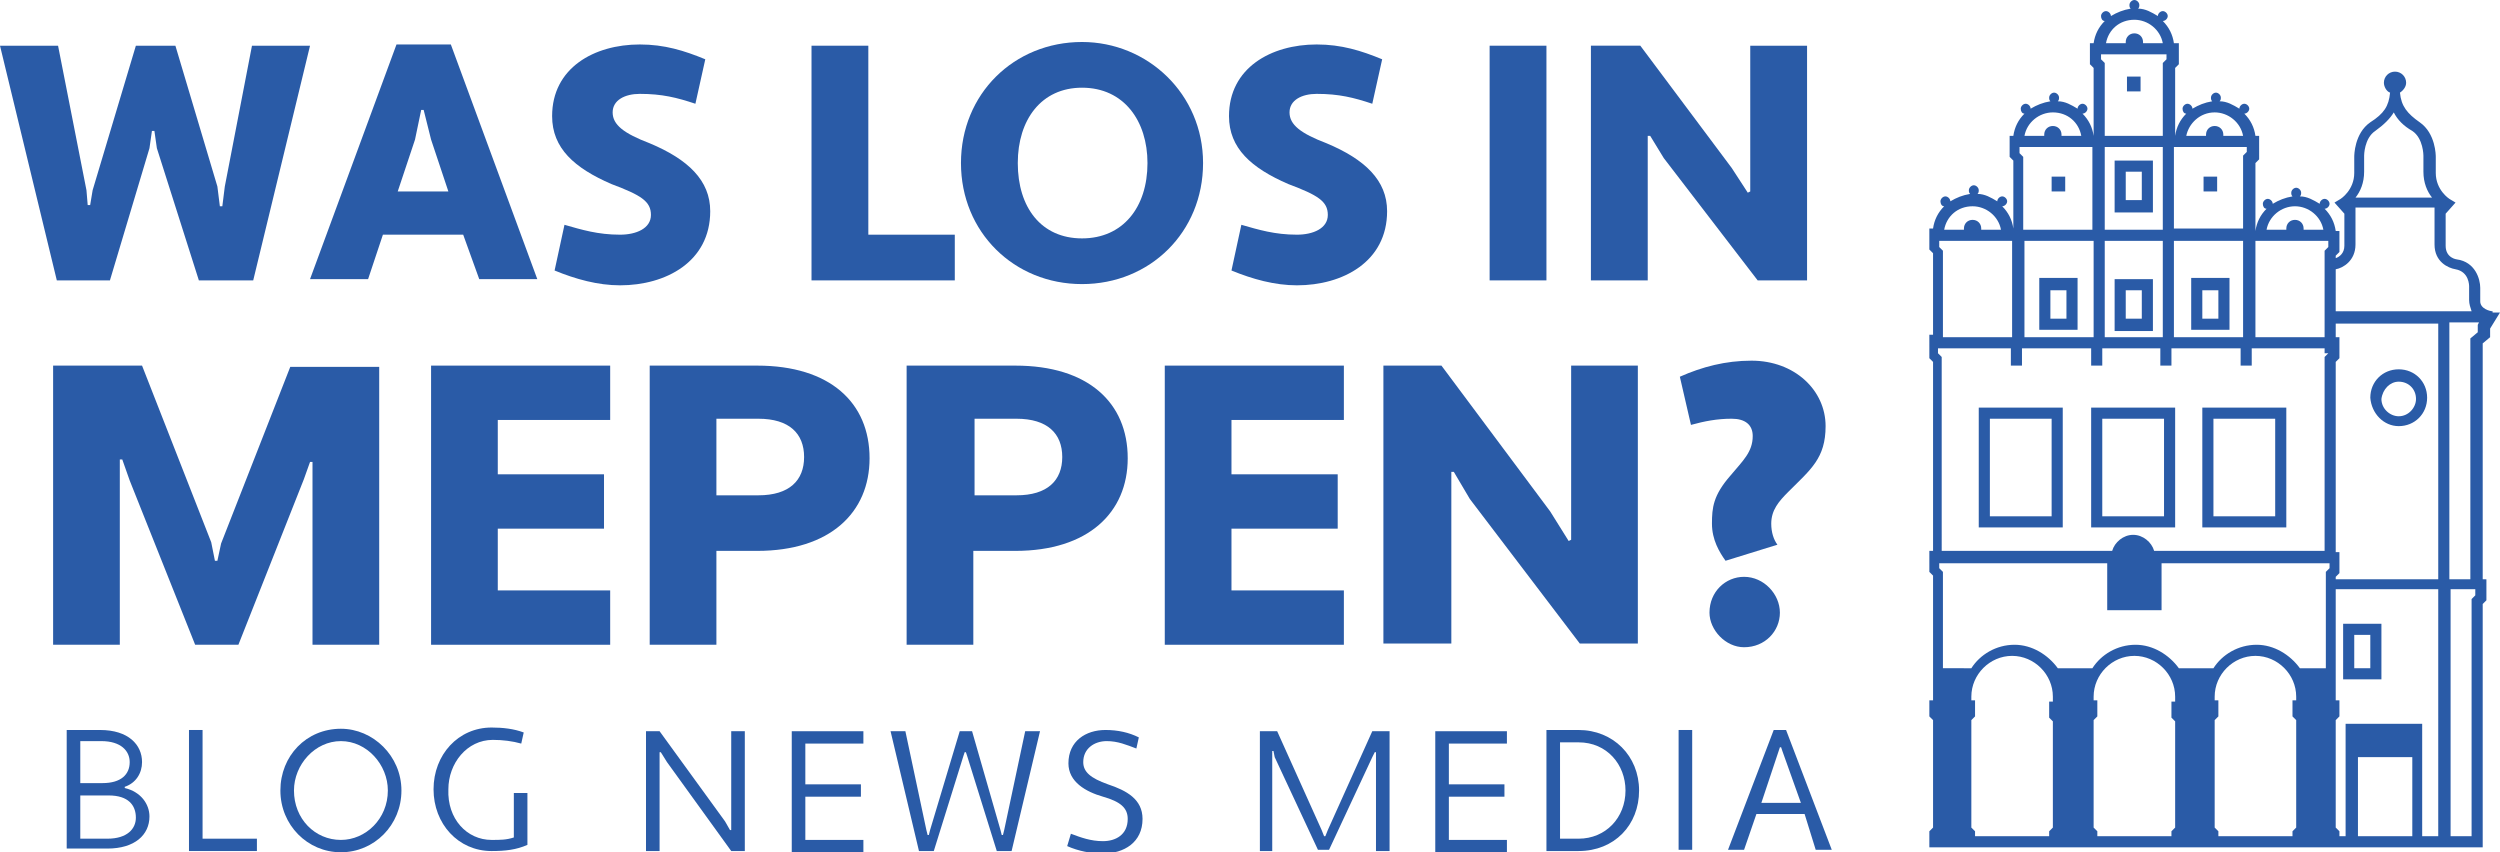
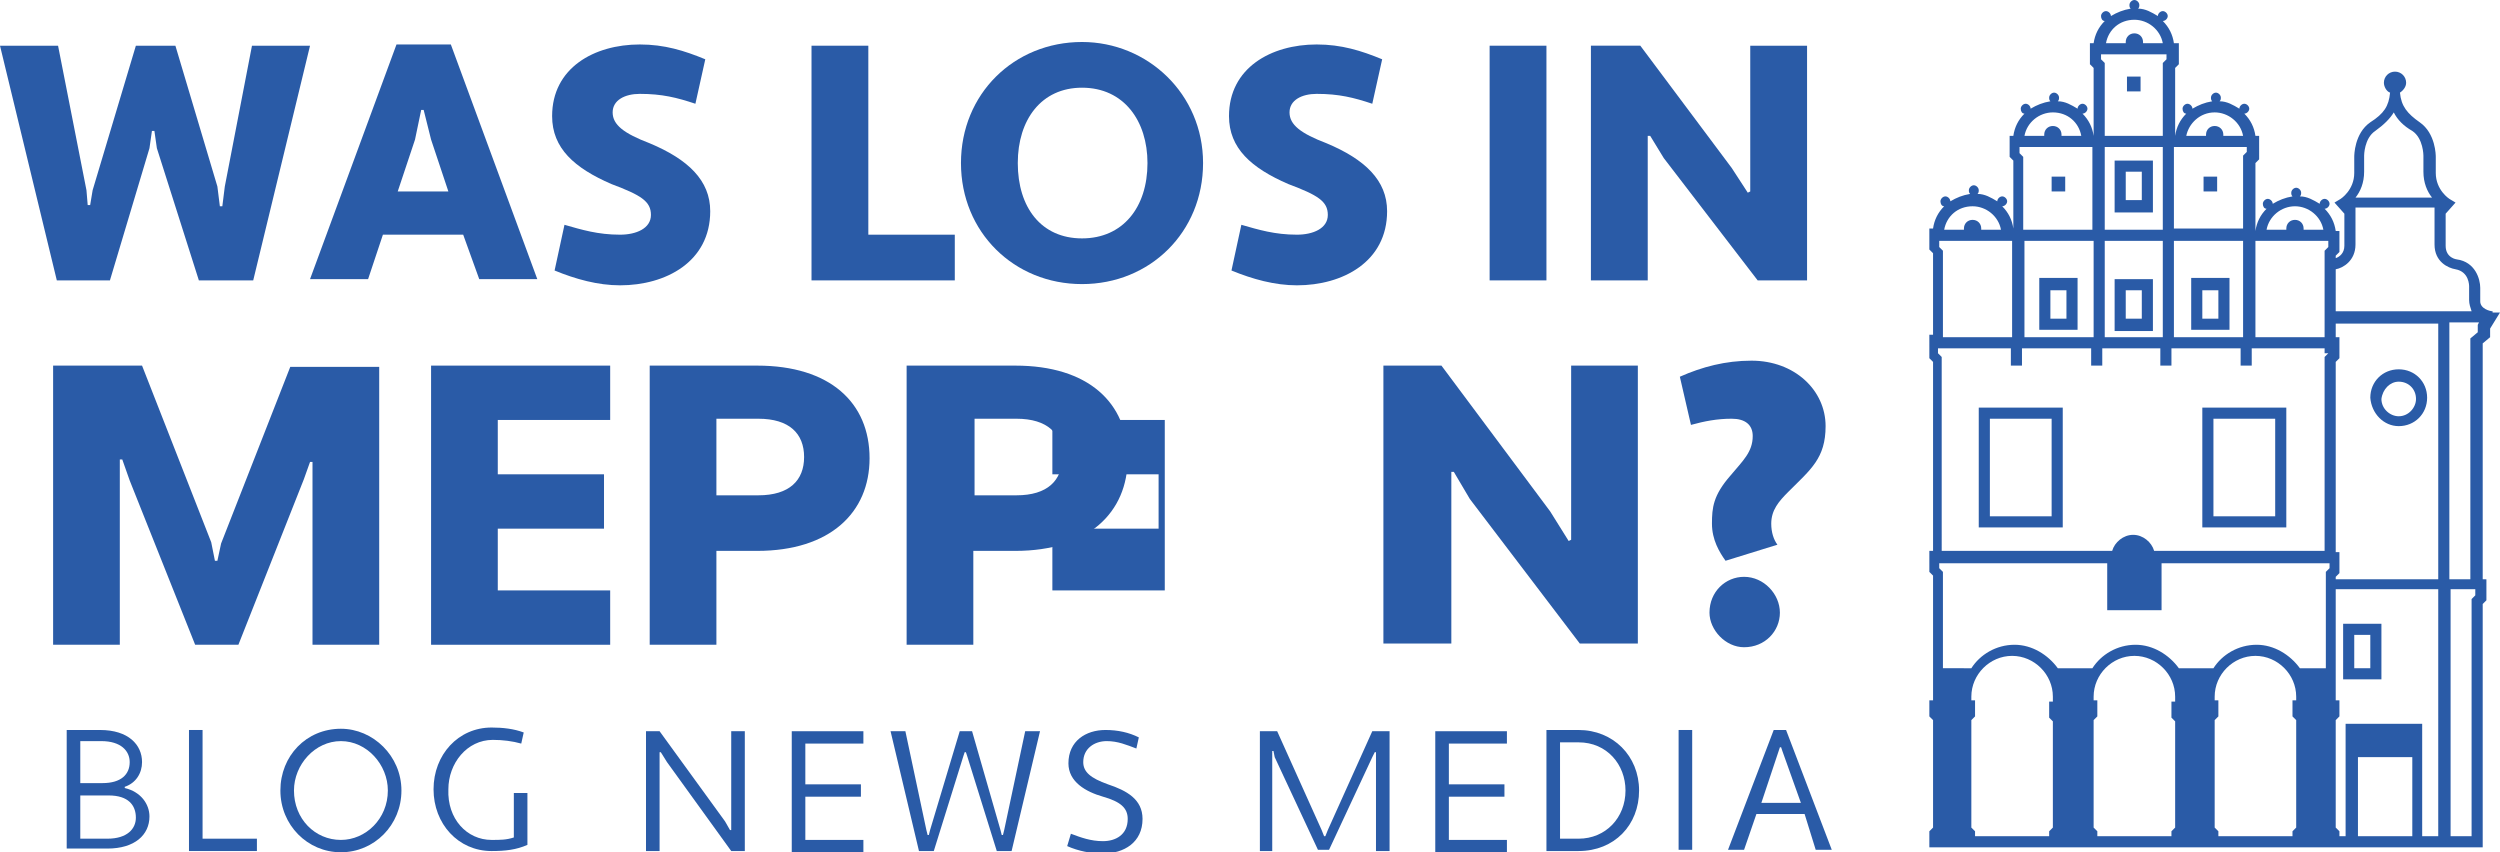
<svg xmlns="http://www.w3.org/2000/svg" version="1.1" id="Ebene_1" x="0px" y="0px" viewBox="0 0 202.4 69" style="enable-background:new 0 0 202.4 69;" xml:space="preserve">
  <style type="text/css">
	.st0{fill:#2A5BA7;}
</style>
  <g>
    <g>
      <path class="st0" d="M17.6,15.1l0.2,1.6H18l0.2-1.6l2.2-11.4h4.7l-4.6,19h-4.4l-3.4-10.7l-0.2-1.4h-0.2l-0.2,1.4L8.9,22.7H4.6    L0,3.7h4.7L7,15.4l0.1,1.2h0.2l0.2-1.2L11,3.7h3.2L17.6,15.1z" />
      <path class="st0" d="M37.5,19H31l-1.2,3.6h-4.7l7-19h4.4l7,19h-4.7L37.5,19z M32.2,15.5h4.1l-1.4-4.2l-0.6-2.4h-0.2l-0.5,2.4    L32.2,15.5z" />
      <path class="st0" d="M45.7,18.2c1.4,0.4,2.7,0.8,4.5,0.8c1.3,0,2.5-0.5,2.5-1.6c0-1.1-0.8-1.6-3.2-2.5c-3-1.3-4.8-2.9-4.8-5.5    c0-3.9,3.4-5.8,7.1-5.8c2,0,3.6,0.5,5.3,1.2l-0.8,3.6c-1.5-0.5-2.7-0.8-4.5-0.8c-1.2,0-2.2,0.5-2.2,1.5c0,1,0.9,1.7,3,2.5    c3.1,1.3,4.9,3,4.9,5.5c0,4.1-3.6,6-7.3,6c-1.8,0-3.6-0.5-5.3-1.2L45.7,18.2z" />
      <path class="st0" d="M65.7,3.7h4.6V19h7v3.7H65.7V3.7z" />
      <path class="st0" d="M87.6,3.4c5.3,0,9.8,4.2,9.8,9.8s-4.3,9.8-9.8,9.8c-5.5,0-9.8-4.2-9.8-9.8S82.1,3.4,87.6,3.4z M87.6,19.3    c3.3,0,5.3-2.5,5.3-6.1c0-3.4-1.9-6.1-5.3-6.1c-3.3,0-5.2,2.6-5.2,6.1C82.4,16.8,84.3,19.3,87.6,19.3z" />
      <path class="st0" d="M100.5,18.2c1.4,0.4,2.7,0.8,4.5,0.8c1.3,0,2.5-0.5,2.5-1.6c0-1.1-0.8-1.6-3.2-2.5c-3-1.3-4.8-2.9-4.8-5.5    c0-3.9,3.4-5.8,7.1-5.8c2,0,3.6,0.5,5.3,1.2l-0.8,3.6c-1.5-0.5-2.7-0.8-4.5-0.8c-1.2,0-2.2,0.5-2.2,1.5c0,1,0.9,1.7,3,2.5    c3.1,1.3,4.9,3,4.9,5.5c0,4.1-3.6,6-7.3,6c-1.8,0-3.6-0.5-5.3-1.2L100.5,18.2z" />
      <path class="st0" d="M120.6,3.7h4.6v19h-4.6V3.7z" />
      <path class="st0" d="M134.7,12.8l-1.1-1.8l-0.2,0v11.7h-4.6v-19h4l7.4,9.9l1.3,2l0.2-0.1V3.7h4.6v19h-4L134.7,12.8z" />
    </g>
    <g>
      <path class="st0" d="M25.3,37.4l-0.2,0l-0.5,1.4l-5.3,13.4h-3.5l-5.3-13.3l-0.6-1.7H9.7v15H4.3V29.6h7.2l5.6,14.3l0.3,1.5h0.2    l0.3-1.4l5.6-14.3h7.2v22.5h-5.4V37.4z" />
      <path class="st0" d="M34.9,52.1V29.6h14.5v4.4h-9.1v4.4h8.6v4.4h-8.6v5h9.1v4.4H34.9z" />
      <path class="st0" d="M52.5,29.6h8.8c5.9,0,9.1,3,9.1,7.5c0,4.4-3.2,7.5-9.1,7.5H58v7.6h-5.4V29.6z M58,33.9v6.2h3.4    c2.5,0,3.7-1.2,3.7-3.1c0-1.9-1.2-3.1-3.7-3.1H58z" />
      <path class="st0" d="M73.4,29.6h8.8c5.9,0,9.1,3,9.1,7.5c0,4.4-3.2,7.5-9.1,7.5h-3.4v7.6h-5.4V29.6z M78.9,33.9v6.2h3.4    c2.5,0,3.7-1.2,3.7-3.1c0-1.9-1.2-3.1-3.7-3.1H78.9z" />
-       <path class="st0" d="M94.3,52.1V29.6h14.5v4.4h-9.1v4.4h8.6v4.4h-8.6v5h9.1v4.4H94.3z" />
+       <path class="st0" d="M94.3,52.1V29.6v4.4h-9.1v4.4h8.6v4.4h-8.6v5h9.1v4.4H94.3z" />
      <path class="st0" d="M119,40.4l-1.3-2.2l-0.2,0v13.9H112V29.6h4.7l8.8,11.8l1.5,2.4l0.2-0.1V29.6h5.4v22.5h-4.7L119,40.4z" />
      <path class="st0" d="M139.7,45.4c-0.5-0.7-1.1-1.7-1.1-3c0-1.3,0.1-2.3,1.5-3.9c1-1.2,1.8-1.9,1.8-3.2c0-0.9-0.6-1.4-1.7-1.4    c-1.2,0-2.2,0.2-3.3,0.5l-0.9-3.9c1.8-0.8,3.7-1.3,5.8-1.3c3.5,0,6,2.4,6,5.3c0,2.6-1.2,3.5-3,5.3c-0.8,0.8-1.4,1.5-1.4,2.6    c0,0.7,0.2,1.3,0.5,1.7L139.7,45.4z M141.2,46.7c1.6,0,2.9,1.4,2.9,2.9s-1.2,2.8-2.9,2.8c-1.5,0-2.8-1.4-2.8-2.8    C138.4,47.9,139.7,46.7,141.2,46.7z" />
    </g>
    <g>
      <path class="st0" d="M5.4,59.1h2.7c2.3,0,3.4,1.2,3.4,2.6c0,0.9-0.5,1.7-1.4,2l0,0.1c1.3,0.3,2,1.3,2,2.3c0,1.5-1.2,2.6-3.4,2.6    H5.4V59.1z M6.5,60.1v3.3h1.8c1.5,0,2.2-0.7,2.2-1.7c0-0.9-0.7-1.7-2.3-1.7H6.5z M6.5,64.4v3.5h2.2c1.6,0,2.3-0.8,2.3-1.7    c0-1-0.6-1.8-2.2-1.8H6.5z" />
      <path class="st0" d="M15.3,59.1h1.1v8.8h4.4v1h-5.5V59.1z" />
      <path class="st0" d="M27.6,59c2.6,0,4.9,2.2,4.9,5s-2.2,5-4.9,5c-2.7,0-4.9-2.2-4.9-5S24.8,59,27.6,59z M27.6,68    c2,0,3.8-1.7,3.8-4c0-2.1-1.7-4-3.8-4c-2.1,0-3.8,1.9-3.8,4C23.8,66.3,25.5,68,27.6,68z" />
      <path class="st0" d="M39.8,68c0.7,0,1.2,0,1.8-0.2v-3.6h1.1v4.2c-0.9,0.4-1.8,0.5-2.9,0.5c-2.7,0-4.7-2.2-4.7-5s2-5,4.7-5    c0.9,0,1.8,0.1,2.6,0.4l-0.2,0.9c-0.7-0.2-1.5-0.3-2.3-0.3c-2.1,0-3.6,1.9-3.6,4C36.2,66.3,37.8,68,39.8,68z" />
      <path class="st0" d="M54,61.7l-0.5-0.8l-0.1,0v8h-1.1v-9.7h1.1l5.3,7.3l0.4,0.7l0.1,0v-8h1.1v9.7h-1.1L54,61.7z" />
      <path class="st0" d="M64.1,68.9v-9.7h5.8v1h-4.7v3.3h4.5v1h-4.5v3.5h4.7v1H64.1z" />
      <path class="st0" d="M81,67.2l0.1,0.4h0.1l0.1-0.4l1.7-8h1.2l-2.3,9.7h-1.2l-2.4-7.7l-0.1-0.3h-0.1L78,61.2l-2.4,7.7h-1.2    l-2.3-9.7h1.2l1.7,8l0.1,0.4h0.1l0.1-0.4l2.4-8h1L81,67.2z" />
      <path class="st0" d="M86.7,67.5c0.8,0.3,1.6,0.6,2.6,0.6c1,0,2-0.5,2-1.8c0-0.9-0.6-1.4-2-1.8c-1.4-0.4-2.8-1.2-2.8-2.7    c0-1.8,1.4-2.7,3-2.7c1,0,1.9,0.2,2.7,0.6L92,60.6c-0.8-0.3-1.5-0.6-2.4-0.6c-1,0-1.9,0.6-1.9,1.7c0,0.8,0.6,1.3,2,1.8    c1.5,0.5,2.8,1.2,2.8,2.8c0,1.9-1.5,2.8-3.2,2.8c-1,0-2-0.2-2.9-0.6L86.7,67.5z" />
      <path class="st0" d="M111.3,60.9L111.3,60.9l-0.2,0.4l-3.5,7.5h-0.9l-3.5-7.5l-0.1-0.5l-0.1,0v8.1H102v-9.7h1.4l3.6,8l0.2,0.5h0.1    l0.2-0.5l3.6-8h1.4v9.7h-1.1V60.9z" />
      <path class="st0" d="M116.2,68.9v-9.7h5.8v1h-4.7v3.3h4.5v1h-4.5v3.5h4.7v1H116.2z" />
      <path class="st0" d="M125.2,59.1h2.6c2.8,0,4.9,2.1,4.9,4.9c0,2.8-2,4.9-4.9,4.9h-2.6V59.1z M126.3,60.1v7.8h1.5    c2.2,0,3.8-1.7,3.8-3.9c0-2.1-1.5-3.9-3.8-3.9H126.3z" />
      <path class="st0" d="M135.9,59.1h1.1v9.7h-1.1V59.1z" />
      <path class="st0" d="M146.1,65.9h-3.9l-1,2.9h-1.3l3.7-9.7h1l3.7,9.7h-1.3L146.1,65.9z M142.6,65h3.2l-1.5-4.2l-0.1-0.3h-0.1    l-0.1,0.3L142.6,65z" />
    </g>
    <g>
      <path class="st0" d="M192.8,50.5h-3.1V55h3.1V50.5z M191.9,54.1h-1.3v-2.7h1.3V54.1z" />
      <path class="st0" d="M165.1,26.7h3.1v-4.2h-3.1V26.7z M166,23.5h1.3v2.3H166V23.5z" />
      <path class="st0" d="M171.2,17.2h3.1V13h-3.1V17.2z M172.1,13.9h1.3v2.3h-1.3V13.9z" />
      <path class="st0" d="M177.4,26.7h3.1v-4.2h-3.1V26.7z M178.3,23.5h1.3v2.3h-1.3V23.5z" />
      <path class="st0" d="M174.3,22.6h-3.1v4.2h3.1V22.6z M173.4,25.8h-1.3v-2.3h1.3V25.8z" />
      <rect x="166.1" y="14.3" class="st0" width="1.1" height="1.2" />
      <rect x="178.4" y="14.3" class="st0" width="1.1" height="1.2" />
      <rect x="172.2" y="6.2" class="st0" width="1.1" height="1.2" />
-       <path class="st0" d="M169.3,42.7h6.8V33h-6.8V42.7z M170.2,33.9h5v7.9h-5V33.9z" />
      <path class="st0" d="M160.2,42.7h6.8V33h-6.8V42.7z M161.1,33.9h5v7.9h-5V33.9z" />
      <path class="st0" d="M178.3,42.7h6.8V33h-6.8V42.7z M179.2,33.9h5v7.9h-5V33.9z" />
      <path class="st0" d="M194.2,34.5c1.3,0,2.3-1,2.3-2.3c0-1.3-1-2.3-2.3-2.3c-1.3,0-2.3,1-2.3,2.3C192,33.5,193,34.5,194.2,34.5z     M194.2,30.9c0.8,0,1.4,0.6,1.4,1.4c0,0.7-0.6,1.4-1.4,1.4c-0.7,0-1.4-0.6-1.4-1.4C192.9,31.5,193.5,30.9,194.2,30.9z" />
      <path class="st0" d="M201.8,25.2c-0.2,0-1-0.2-1-0.8c0-0.7,0-1.1,0-1.1c0-0.7-0.4-2.1-1.9-2.3c0,0-0.9-0.1-0.9-1.1v-2.6l0.8-0.9    l-0.5-0.3c0,0-1.1-0.7-1.1-2.1v-1.3c0-0.1,0-1.9-1.3-2.8c-1-0.7-1.5-1.3-1.6-2.4c0.3-0.2,0.5-0.5,0.5-0.8c0-0.5-0.4-0.9-0.9-0.9    c-0.5,0-0.9,0.4-0.9,0.9c0,0.3,0.2,0.7,0.5,0.8c-0.1,1.1-0.5,1.7-1.6,2.4c-1.3,0.9-1.3,2.7-1.3,2.8v1.3c0,1.4-1.1,2.1-1.1,2.1    l-0.5,0.3l0.8,0.9v2.6c0,0.6-0.4,0.9-0.7,1v-0.2l0.3-0.3v-1.7h-0.3c-0.1-0.7-0.4-1.3-0.9-1.8c0.2,0,0.4-0.2,0.4-0.4    c0-0.2-0.2-0.4-0.4-0.4c-0.2,0-0.4,0.2-0.4,0.4c0,0,0,0,0,0c-0.5-0.3-1-0.6-1.6-0.6c0.1-0.1,0.1-0.2,0.1-0.3    c0-0.2-0.2-0.4-0.4-0.4c-0.2,0-0.4,0.2-0.4,0.4c0,0.1,0,0.2,0.1,0.3c-0.6,0.1-1.1,0.3-1.6,0.6c0-0.2-0.2-0.4-0.4-0.4    c-0.2,0-0.4,0.2-0.4,0.4c0,0.2,0.1,0.4,0.3,0.4c-0.5,0.5-0.8,1.1-0.9,1.8h0v-5.5l0.3-0.3V11h-0.3c-0.1-0.7-0.4-1.3-0.9-1.8    c0.2,0,0.4-0.2,0.4-0.4c0-0.2-0.2-0.4-0.4-0.4c-0.2,0-0.4,0.2-0.4,0.4c0,0,0,0,0,0c-0.5-0.3-1-0.6-1.6-0.6    c0.1-0.1,0.1-0.2,0.1-0.3c0-0.2-0.2-0.4-0.4-0.4c-0.2,0-0.4,0.2-0.4,0.4c0,0.1,0,0.2,0.1,0.3c-0.6,0.1-1.1,0.3-1.6,0.6    c0-0.2-0.2-0.4-0.4-0.4c-0.2,0-0.4,0.2-0.4,0.4c0,0.2,0.1,0.4,0.3,0.4c-0.5,0.5-0.8,1.1-0.9,1.8h0V5.5l0.3-0.3V3.5H176    c-0.1-0.7-0.4-1.3-0.9-1.8c0.2,0,0.4-0.2,0.4-0.4c0-0.2-0.2-0.4-0.4-0.4c-0.2,0-0.4,0.2-0.4,0.4c0,0,0,0,0,0    c-0.5-0.3-1-0.6-1.6-0.6c0.1-0.1,0.1-0.2,0.1-0.3c0-0.2-0.2-0.4-0.4-0.4c-0.2,0-0.4,0.2-0.4,0.4c0,0.1,0,0.2,0.1,0.3    c-0.6,0.1-1.1,0.3-1.6,0.6c0-0.2-0.2-0.4-0.4-0.4c-0.2,0-0.4,0.2-0.4,0.4c0,0.2,0.1,0.4,0.3,0.4c-0.5,0.5-0.8,1.1-0.9,1.8h-0.3    v1.7l0.3,0.3l0,5.5h0c-0.1-0.7-0.4-1.3-0.9-1.8c0.2,0,0.4-0.2,0.4-0.4c0-0.2-0.2-0.4-0.4-0.4c-0.2,0-0.4,0.2-0.4,0.4c0,0,0,0,0,0    c-0.5-0.3-1-0.6-1.6-0.6c0.1-0.1,0.1-0.2,0.1-0.3c0-0.2-0.2-0.4-0.4-0.4c-0.2,0-0.4,0.2-0.4,0.4c0,0.1,0,0.2,0.1,0.3    c-0.6,0.1-1.1,0.3-1.6,0.6c0-0.2-0.2-0.4-0.4-0.4c-0.2,0-0.4,0.2-0.4,0.4c0,0.2,0.1,0.4,0.3,0.4c-0.5,0.5-0.8,1.1-0.9,1.8h-0.3    v1.7l0.3,0.3v5.5h0c-0.1-0.7-0.4-1.3-0.9-1.8c0.2,0,0.4-0.2,0.4-0.4c0-0.2-0.2-0.4-0.4-0.4c-0.2,0-0.4,0.2-0.4,0.4c0,0,0,0,0,0    c-0.5-0.3-1-0.6-1.6-0.6c0.1-0.1,0.1-0.2,0.1-0.3c0-0.2-0.2-0.4-0.4-0.4c-0.2,0-0.4,0.2-0.4,0.4c0,0.1,0,0.2,0.1,0.3    c-0.6,0.1-1.1,0.3-1.6,0.6c0-0.2-0.2-0.4-0.4-0.4c-0.2,0-0.4,0.2-0.4,0.4c0,0.2,0.1,0.4,0.3,0.4c-0.5,0.5-0.8,1.1-0.9,1.8h-0.3    v1.7l0.3,0.3v6.6h-0.3V29l0.3,0.3v15.3h-0.3v1.7l0.3,0.3v10.1h-0.3v1.3l0.3,0.3V67l-0.3,0.3v1.3h2.3h1.5h6h3.8h6h3.8h6h1.9h1.5    h0.5h0.5h6.2h4.8V48.9l0.3-0.3v-1.7H201V27.8l0.6-0.5v-0.7l0.8-1.3H201.8z M185.8,16.7c1.1,0,2.1,0.8,2.3,1.9h-1.6c0,0,0,0,0-0.1    c0-0.4-0.3-0.7-0.7-0.7c-0.4,0-0.7,0.3-0.7,0.7c0,0,0,0,0,0.1h-1.6C183.7,17.5,184.7,16.7,185.8,16.7z M179.3,9.1    c1.1,0,2.1,0.8,2.3,1.9H180c0,0,0,0,0-0.1c0-0.4-0.3-0.7-0.7-0.7c-0.4,0-0.7,0.3-0.7,0.7c0,0,0,0,0,0.1H177    C177.2,10,178.1,9.1,179.3,9.1z M176,11.9h5.9v0.4l-0.3,0.3v5.9H176V11.9z M176,19.5h5.6v7.8H176V19.5z M172.8,1.6    c1.1,0,2.1,0.8,2.3,1.9h-1.6c0,0,0,0,0-0.1c0-0.4-0.3-0.7-0.7-0.7c-0.4,0-0.7,0.3-0.7,0.7c0,0,0,0,0,0.1h-1.6    C170.7,2.4,171.6,1.6,172.8,1.6z M170.1,4.4h5.3v0.4l-0.3,0.3V11h-4.7l0-5.9l-0.3-0.3V4.4z M170.4,18.6l0-6.7h4.7v6.7H170.4z     M175.1,19.5v7.8h-4.7v-7.8H175.1z M166.2,9.1c1.2,0,2.1,0.8,2.3,1.9h-1.6c0,0,0-0.1,0-0.1c0-0.4-0.3-0.7-0.7-0.7    c-0.4,0-0.7,0.3-0.7,0.7c0,0,0,0.1,0,0.1h-1.6C164.1,9.9,165.1,9.1,166.2,9.1z M163.5,11.9h5.9v6.7h-5.6v-5.9l-0.3-0.3V11.9z     M169.5,27.3h-5.6v-7.8h5.6V27.3z M159.7,16.7c1.1,0,2.1,0.8,2.3,1.9h-1.6c0,0,0,0,0-0.1c0-0.4-0.3-0.7-0.7-0.7    c-0.4,0-0.7,0.3-0.7,0.7c0,0,0,0,0,0.1h-1.6C157.6,17.5,158.5,16.7,159.7,16.7z M157,19.5h5.9v7.8h-5.6v-7L157,20V19.5z     M166.2,56.8h-0.3v1.3l0.3,0.3V67l-0.3,0.3v0.4h-6v-0.4l-0.3-0.3v-8.7l0.3-0.3v-1.3h-0.3v-0.3c0-1.8,1.5-3.3,3.3-3.3    c1.8,0,3.3,1.5,3.3,3.3V56.8z M176.1,56.8h-0.3v1.3l0.3,0.3V67l-0.3,0.3v0.4h-6v-0.4l-0.3-0.3v-8.7l0.3-0.3v-1.3h-0.3v-0.3    c0-1.8,1.5-3.3,3.3-3.3c1.8,0,3.3,1.5,3.3,3.3V56.8z M185.9,67l-0.3,0.3v0.4h-6v-0.4l-0.3-0.3v-8.7l0.3-0.3v-1.3h-0.3v-0.3    c0-1.8,1.5-3.3,3.3-3.3c1.8,0,3.3,1.5,3.3,3.3v0.3h-0.3v1.3l0.3,0.3V67z M157.3,54.1v-7.8L157,46v-0.4h13.6v3.8h4.4v-3.8h13.6V46    l-0.3,0.3v7.8h-2.1c-0.8-1.1-2.1-1.9-3.5-1.9c-1.5,0-2.8,0.8-3.5,1.9h-2.8c-0.8-1.1-2.1-1.9-3.5-1.9c-1.5,0-2.8,0.8-3.5,1.9h-2.8    c-0.8-1.1-2.1-1.9-3.5-1.9c-1.5,0-2.8,0.8-3.5,1.9H157.3z M188.5,28.6l-0.3,0.3v15.7h-13.8c-0.2-0.7-0.9-1.3-1.7-1.3    c-0.8,0-1.5,0.6-1.7,1.3h-13.8V28.9l-0.3-0.3v-0.4h5.9v1.4h0.9v-1.4h5.6v1.4l0.9,0v-1.4h4.7v1.4h0.9v-1.4h5.6v1.4h0.9v-1.4h5.9    V28.6z M188.5,20l-0.3,0.3v7h-5.6v-7.8h5.9V20z M191.4,13.9v-1.3c0,0,0-1.4,0.9-2c0.7-0.5,1.2-1,1.5-1.5c0.3,0.6,0.8,1.1,1.5,1.5    c0.9,0.6,0.9,2,0.9,2v1.3c0,0.9,0.3,1.6,0.7,2.1h-6.2C191.1,15.5,191.4,14.8,191.4,13.9z M189.1,21.8c0.6-0.1,1.6-0.7,1.6-2v-3    h6.4v3c0,1.4,1.1,1.9,1.7,2c1.1,0.2,1.1,1.3,1.1,1.4l0,0c0,0,0,0.3,0,1.1c0,0.3,0.1,0.6,0.2,0.9h-11V21.8z M195.3,61.3v6.4h-4.4    v-6.4H195.3z M197.4,67.7h-1.3v-9.1h-6.2v9.1h-0.5v-0.4l-0.3-0.3v-8.7l0.3-0.3v-1.3h-0.3v-9h8.3V67.7z M197.4,46.9h-8.3v-0.2    l0.3-0.3v-1.7h-0.3V29.3l0.3-0.3v-1.7h-0.3v-1.1h8.3V46.9z M200.4,48.2l-0.3,0.3v19.2h-1.7v-20h2V48.2z M200.6,26.3v0.6l-0.6,0.5    v19.5h-1.7V26.1h2.4L200.6,26.3z" />
    </g>
  </g>
</svg>